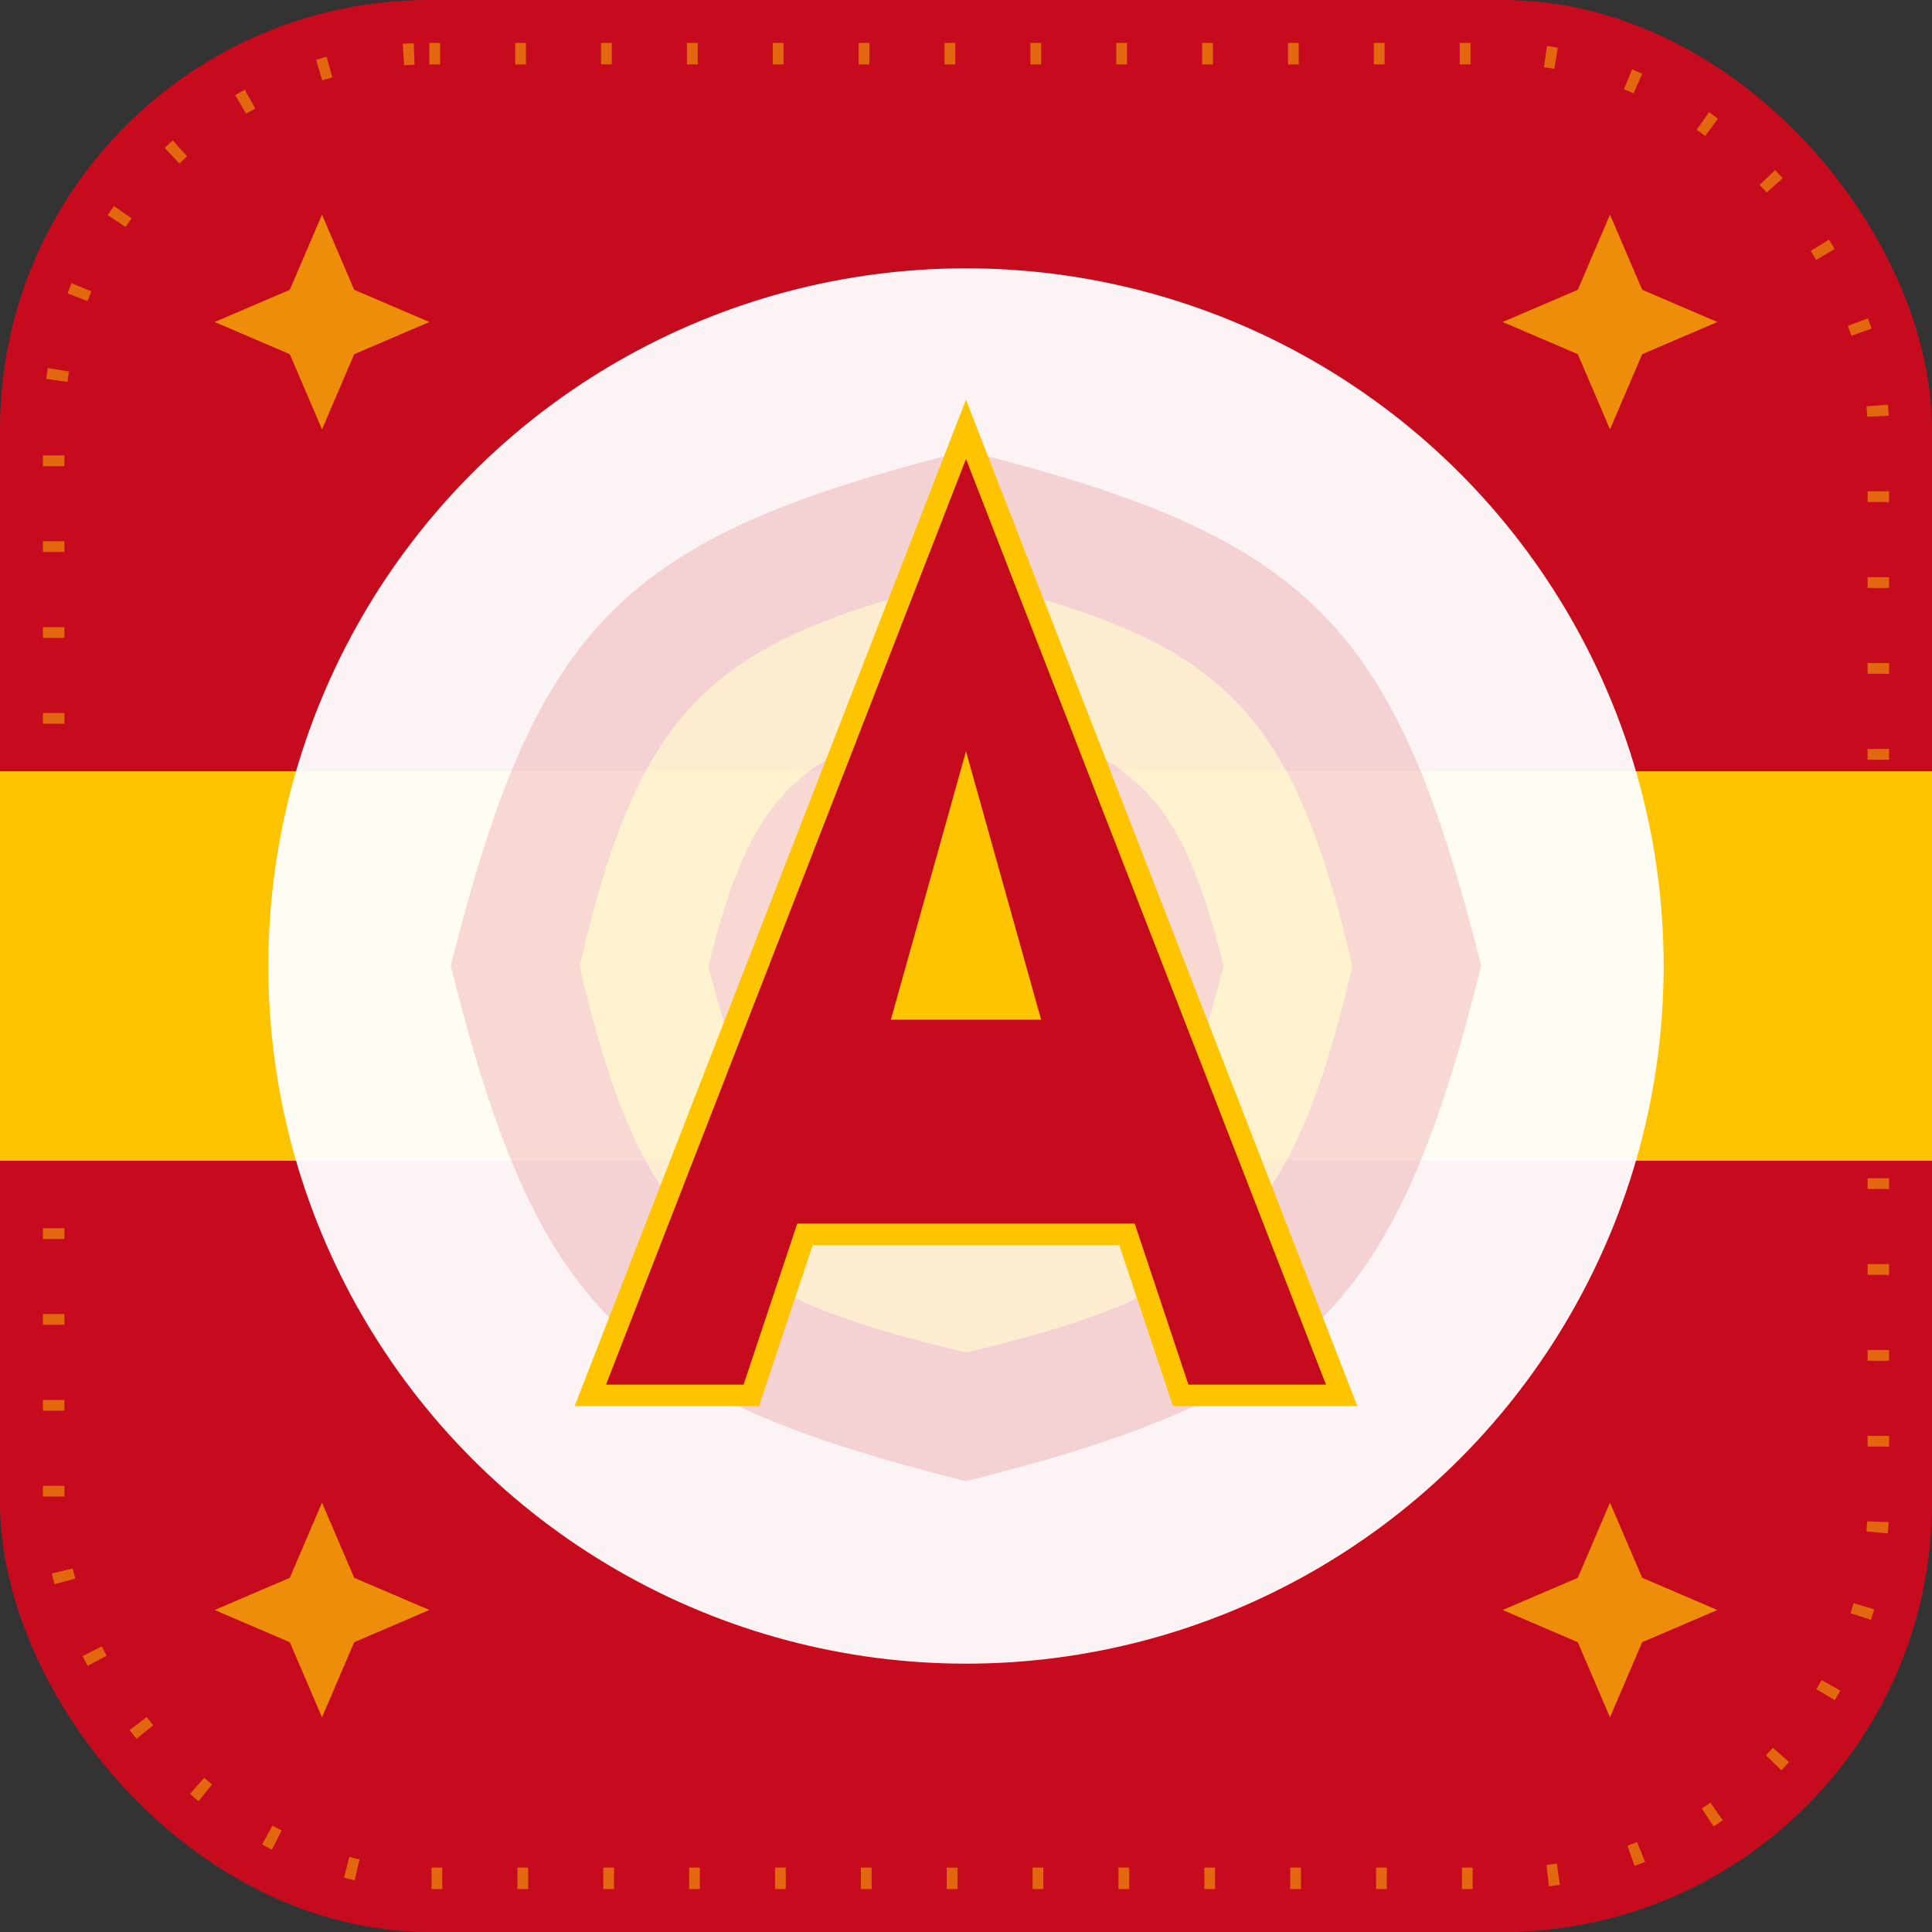
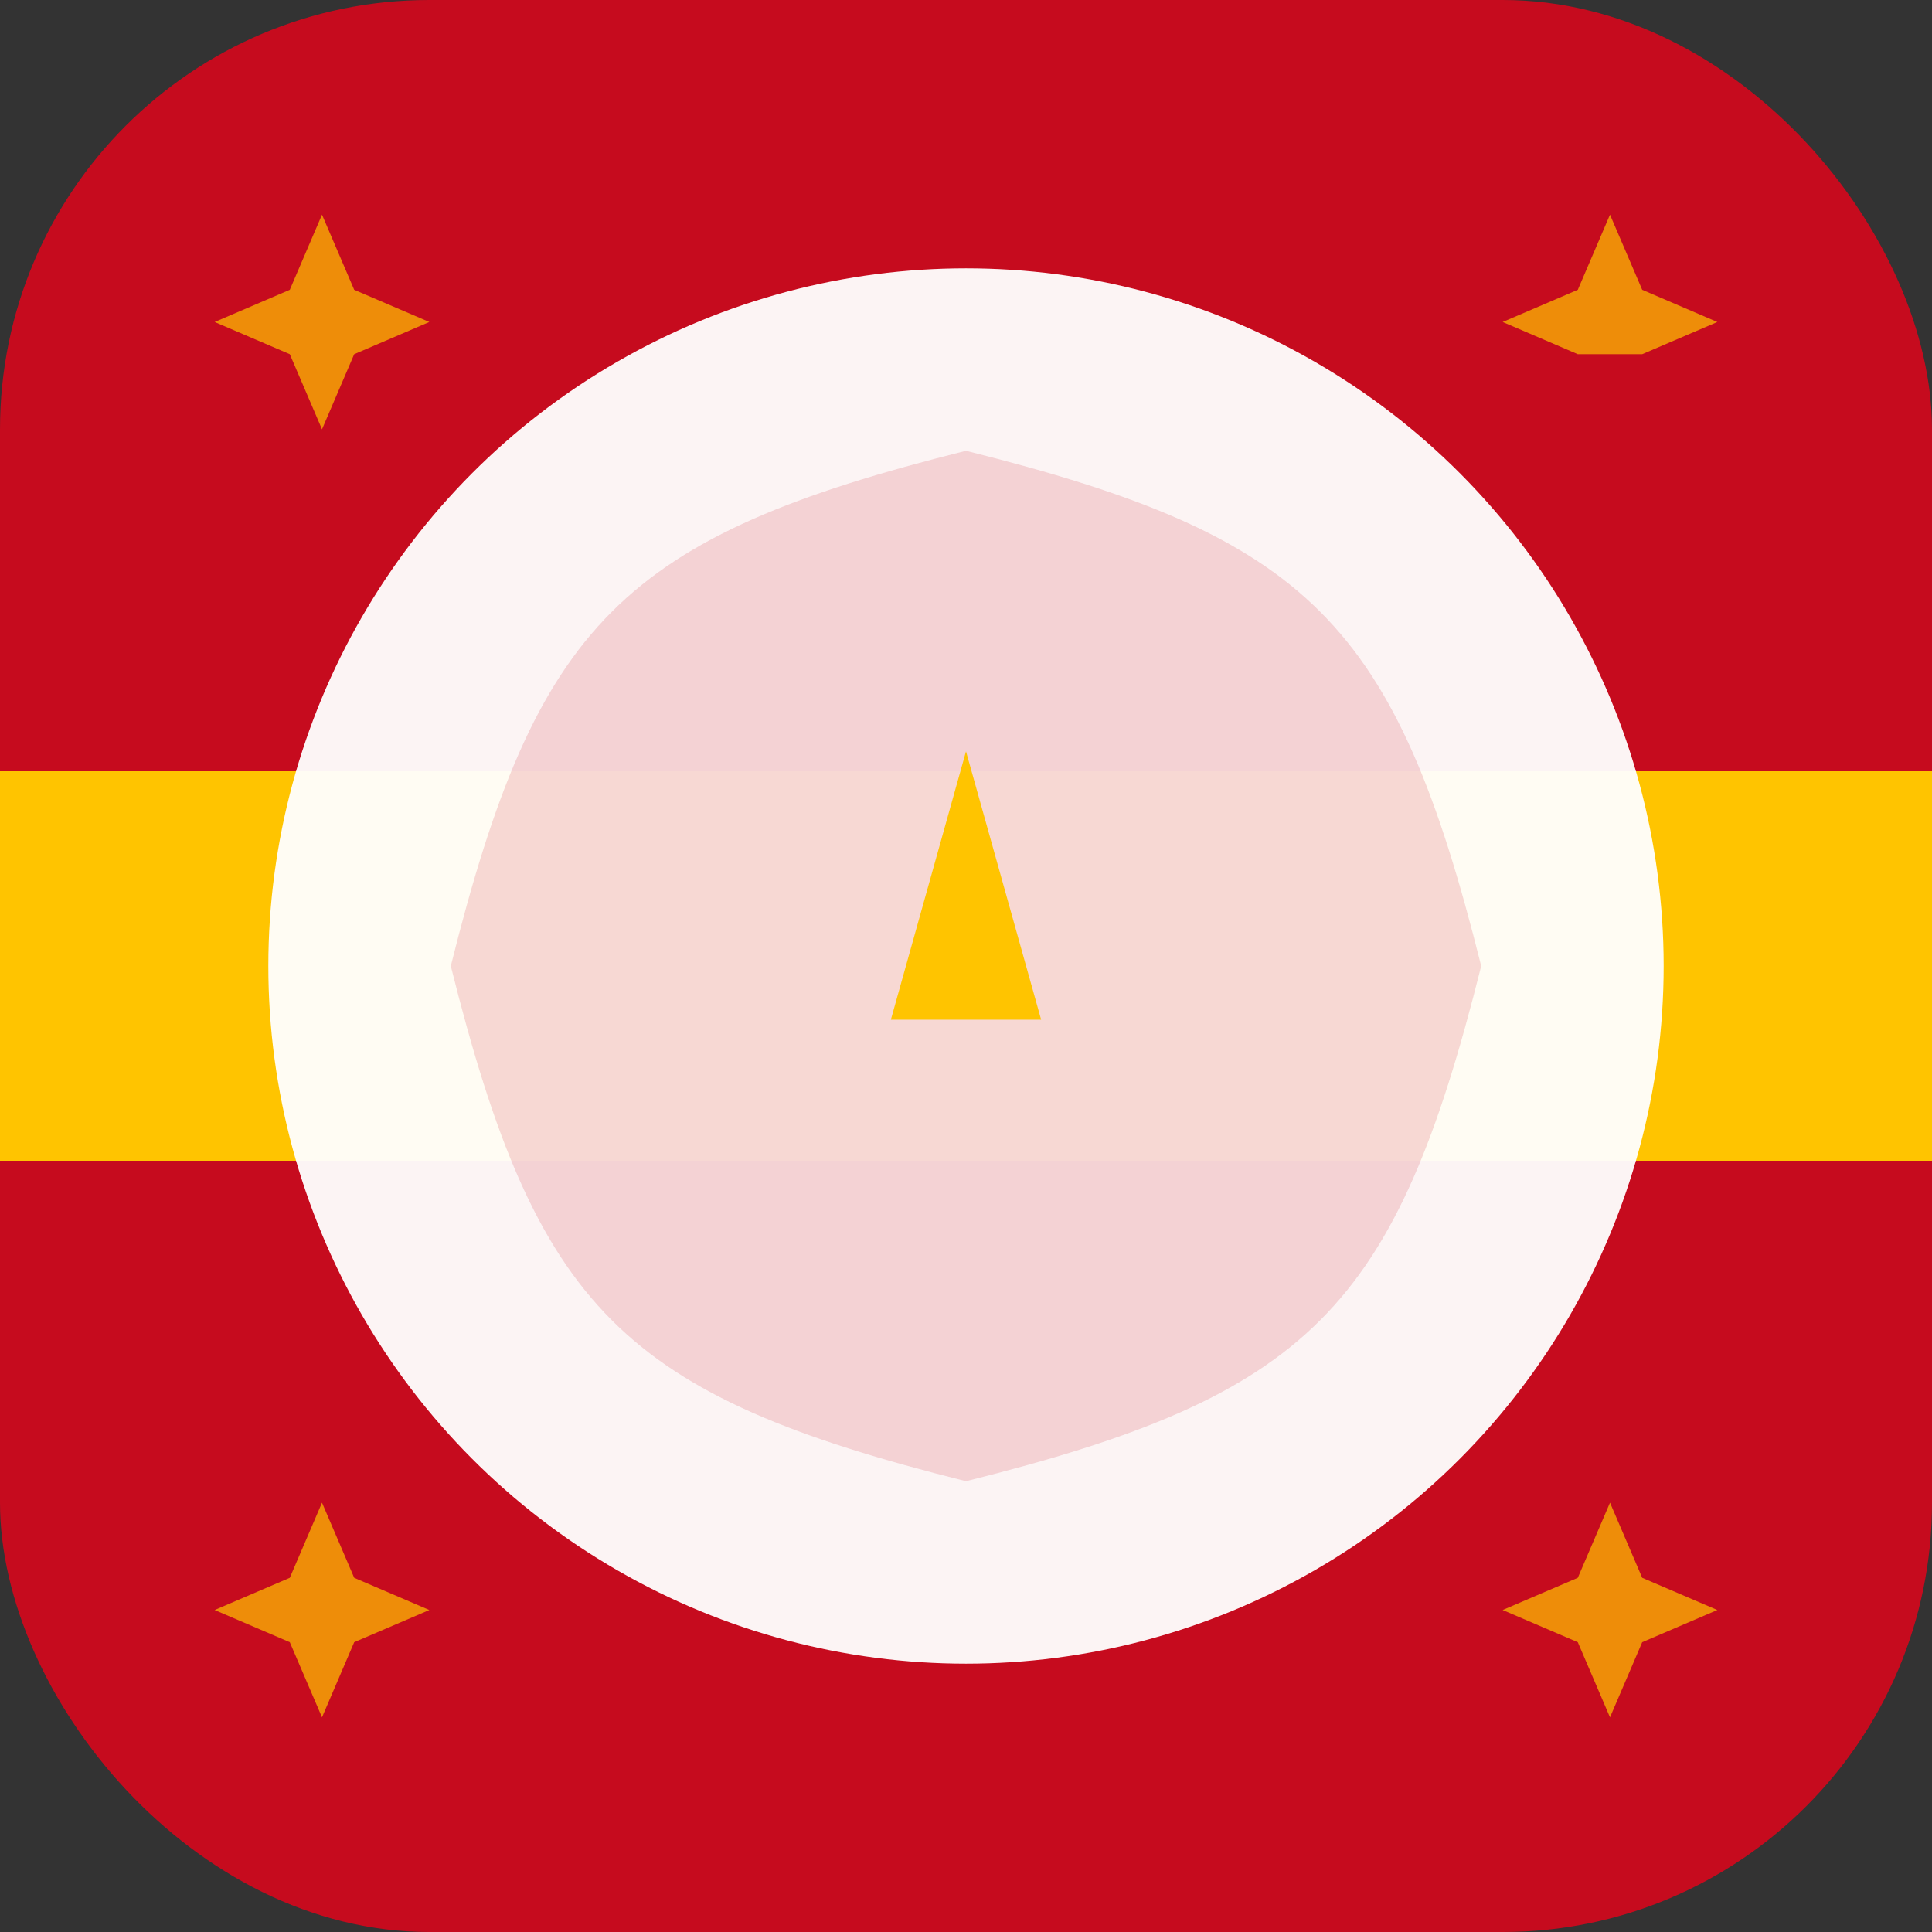
<svg xmlns="http://www.w3.org/2000/svg" width="180" height="180" viewBox="0 0 180 180">
  <rect x="0" y="0" width="180" height="180" fill="#333333" stroke="none" />
  <defs>
    <linearGradient id="bg-gradient" x1="0%" y1="0%" x2="0%" y2="100%">
      <stop offset="0%" style="stop-color:#c60b1e" />
      <stop offset="40%" style="stop-color:#c60b1e" />
      <stop offset="40%" style="stop-color:#ffc400" />
      <stop offset="60%" style="stop-color:#ffc400" />
      <stop offset="60%" style="stop-color:#c60b1e" />
      <stop offset="100%" style="stop-color:#c60b1e" />
    </linearGradient>
  </defs>
  <rect width="180" height="180" rx="40" ry="40" fill="url(#bg-gradient)" />
  <circle cx="90" cy="90" r="65" fill="#fff" opacity="0.95" />
  <g transform="translate(90, 90) scale(0.8)" opacity="0.15">
    <path d="M0,-60 C40,-50 50,-40 60,0 C50,40 40,50 0,60 C-40,50 -50,40 -60,0 C-50,-40 -40,-50 0,-60" fill="#c60b1e" />
-     <path d="M0,-45 C30,-38 38,-30 45,0 C38,30 30,38 0,45 C-30,38 -38,30 -45,0 C-38,-30 -30,-38 0,-45" fill="#ffc400" />
    <path d="M0,-30 C20,-25 25,-20 30,0 C25,20 20,25 0,30 C-20,25 -25,20 -30,0 C-25,-20 -20,-25 0,-30" fill="#c60b1e" />
  </g>
-   <path d="M90 40 L125 130 H110 L105 115 H75 L70 130 H55 L90 40Z" fill="#c60b1e" stroke="#ffc400" stroke-width="2" />
  <path d="M90 70 L83 95 H97 L90 70Z" fill="#ffc400" />
  <g fill="#ffc400" opacity="0.7">
    <path d="M30,20 L33,27 L40,30 L33,33 L30,40 L27,33 L20,30 L27,27 Z" />
-     <path d="M150,20 L153,27 L160,30 L153,33 L150,40 L147,33 L140,30 L147,27 Z" />
+     <path d="M150,20 L153,27 L160,30 L153,33 L147,33 L140,30 L147,27 Z" />
    <path d="M30,140 L33,147 L40,150 L33,153 L30,160 L27,153 L20,150 L27,147 Z" />
    <path d="M150,140 L153,147 L160,150 L153,153 L150,160 L147,153 L140,150 L147,147 Z" />
  </g>
-   <rect width="170" height="170" x="5" y="5" rx="35" ry="35" fill="none" stroke="#ffc400" stroke-width="2" stroke-dasharray="1, 7" opacity="0.5" />
</svg>